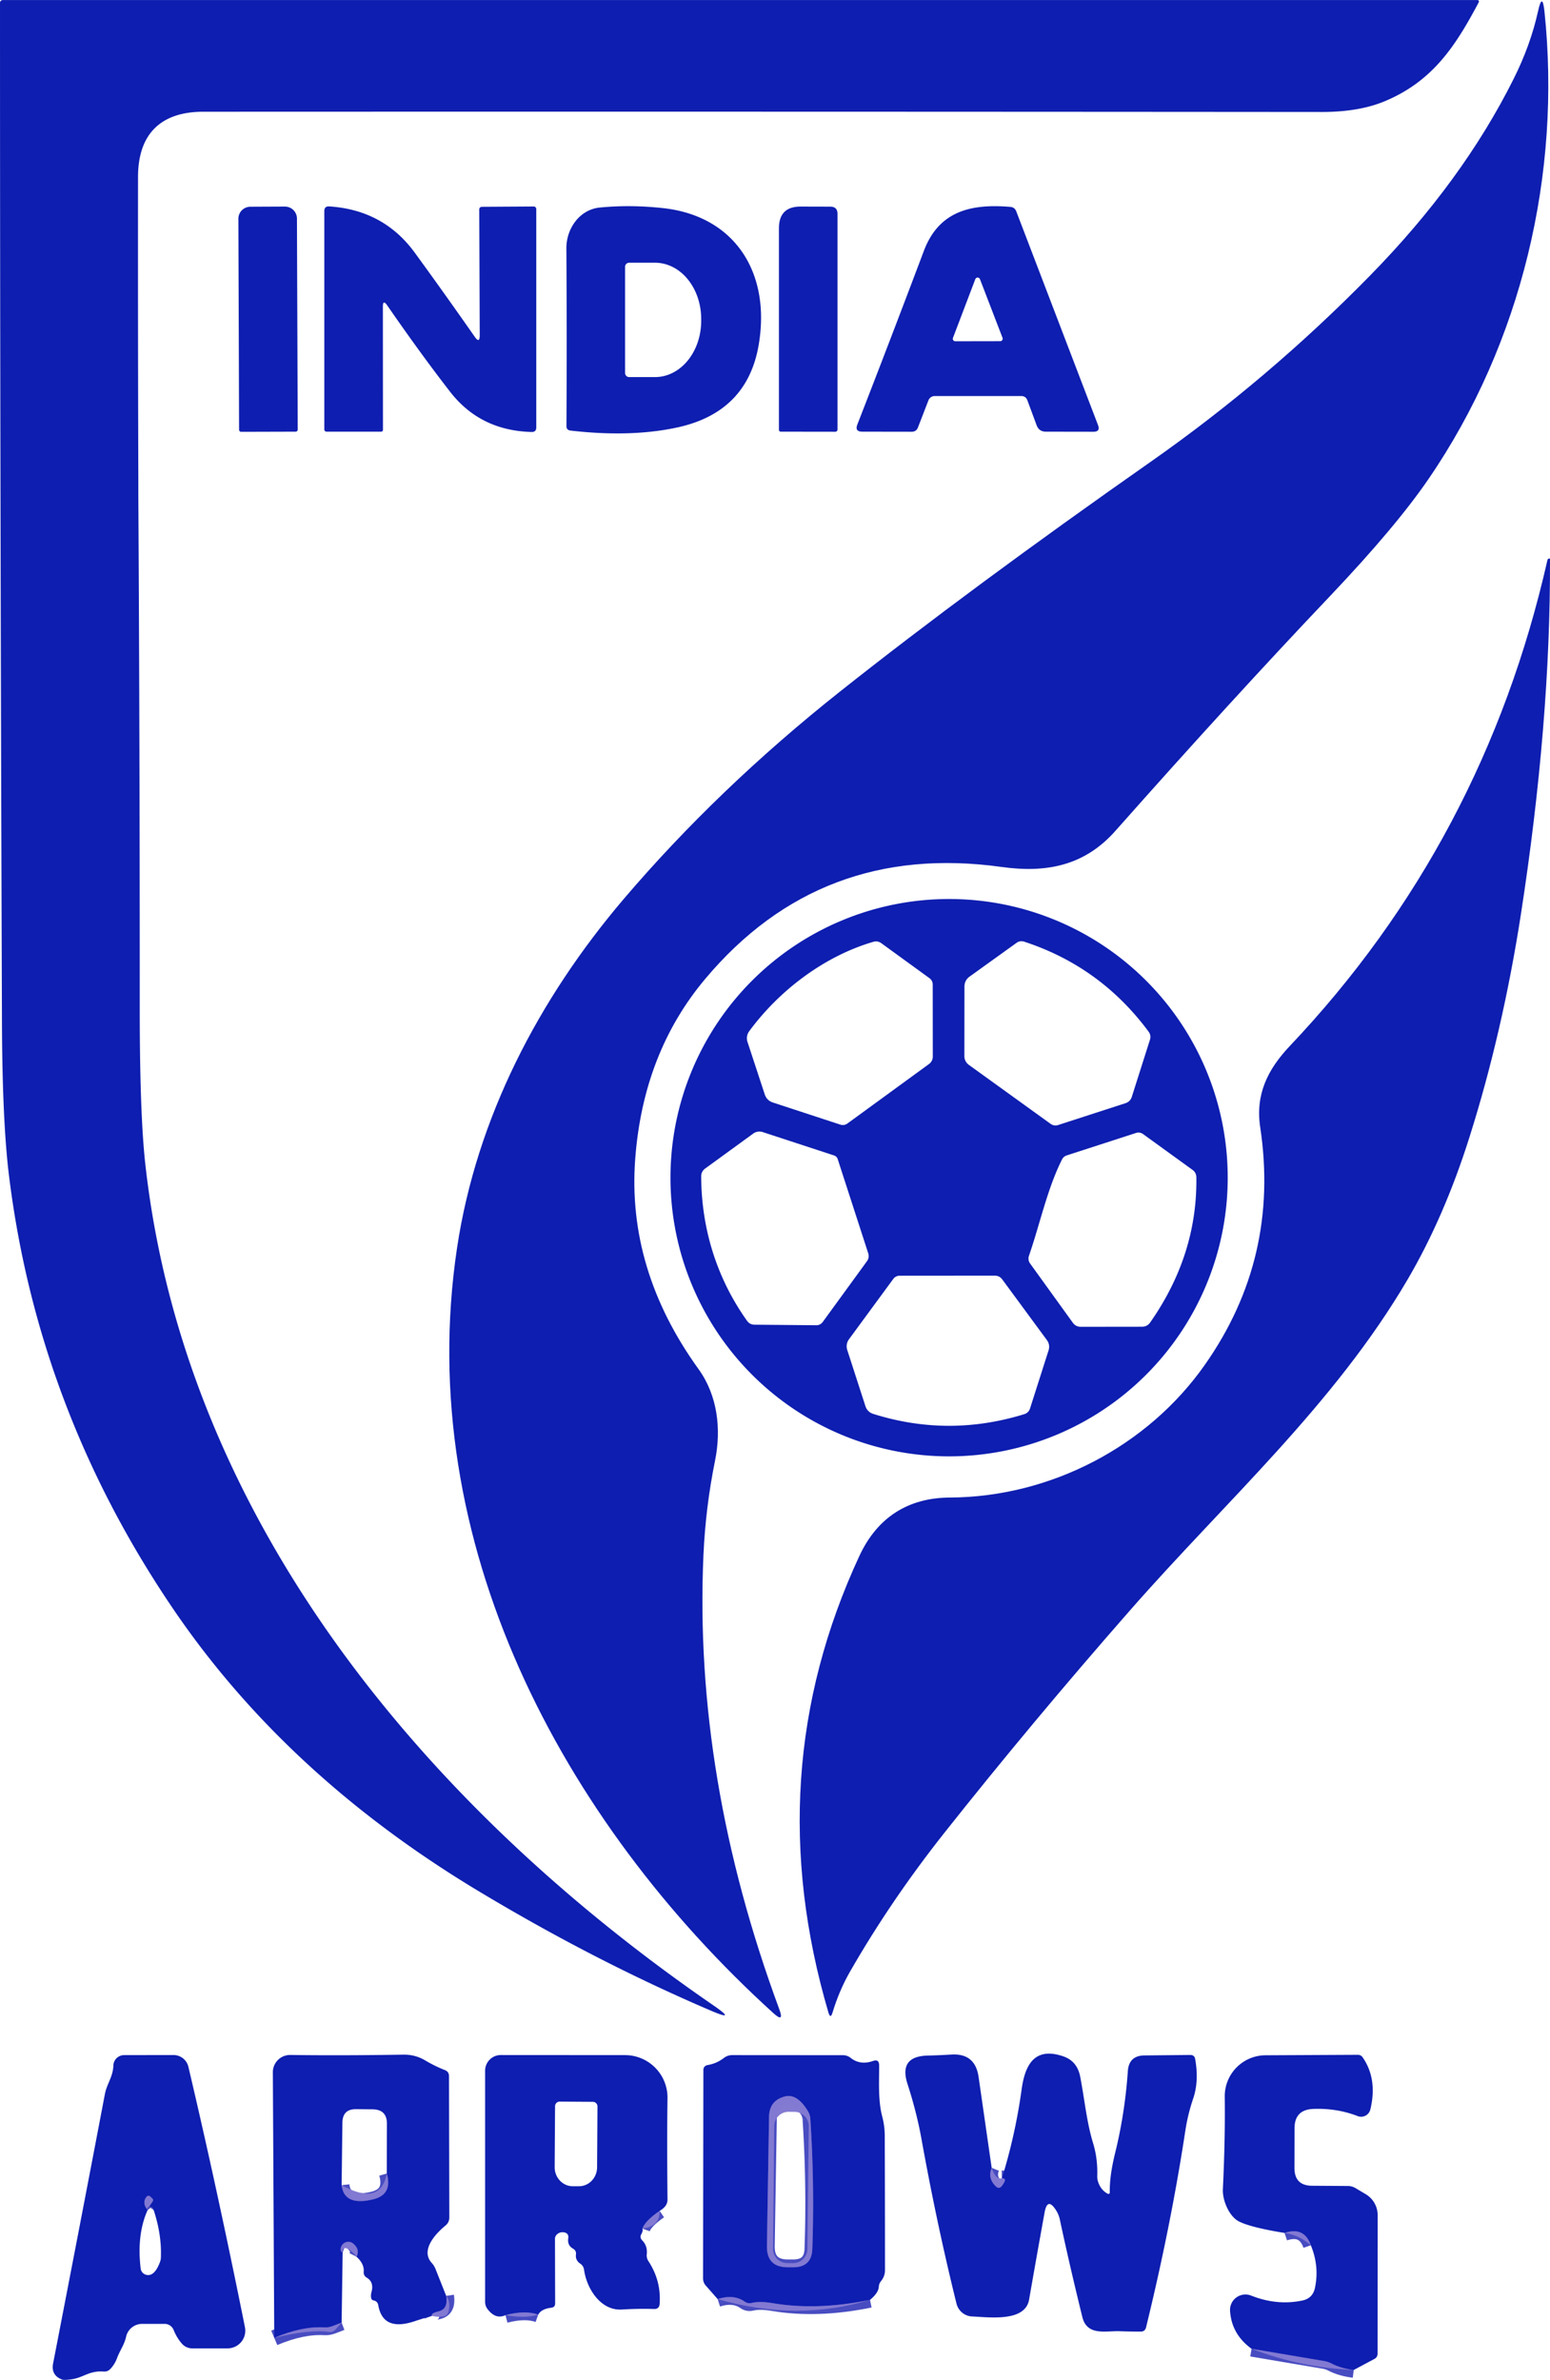
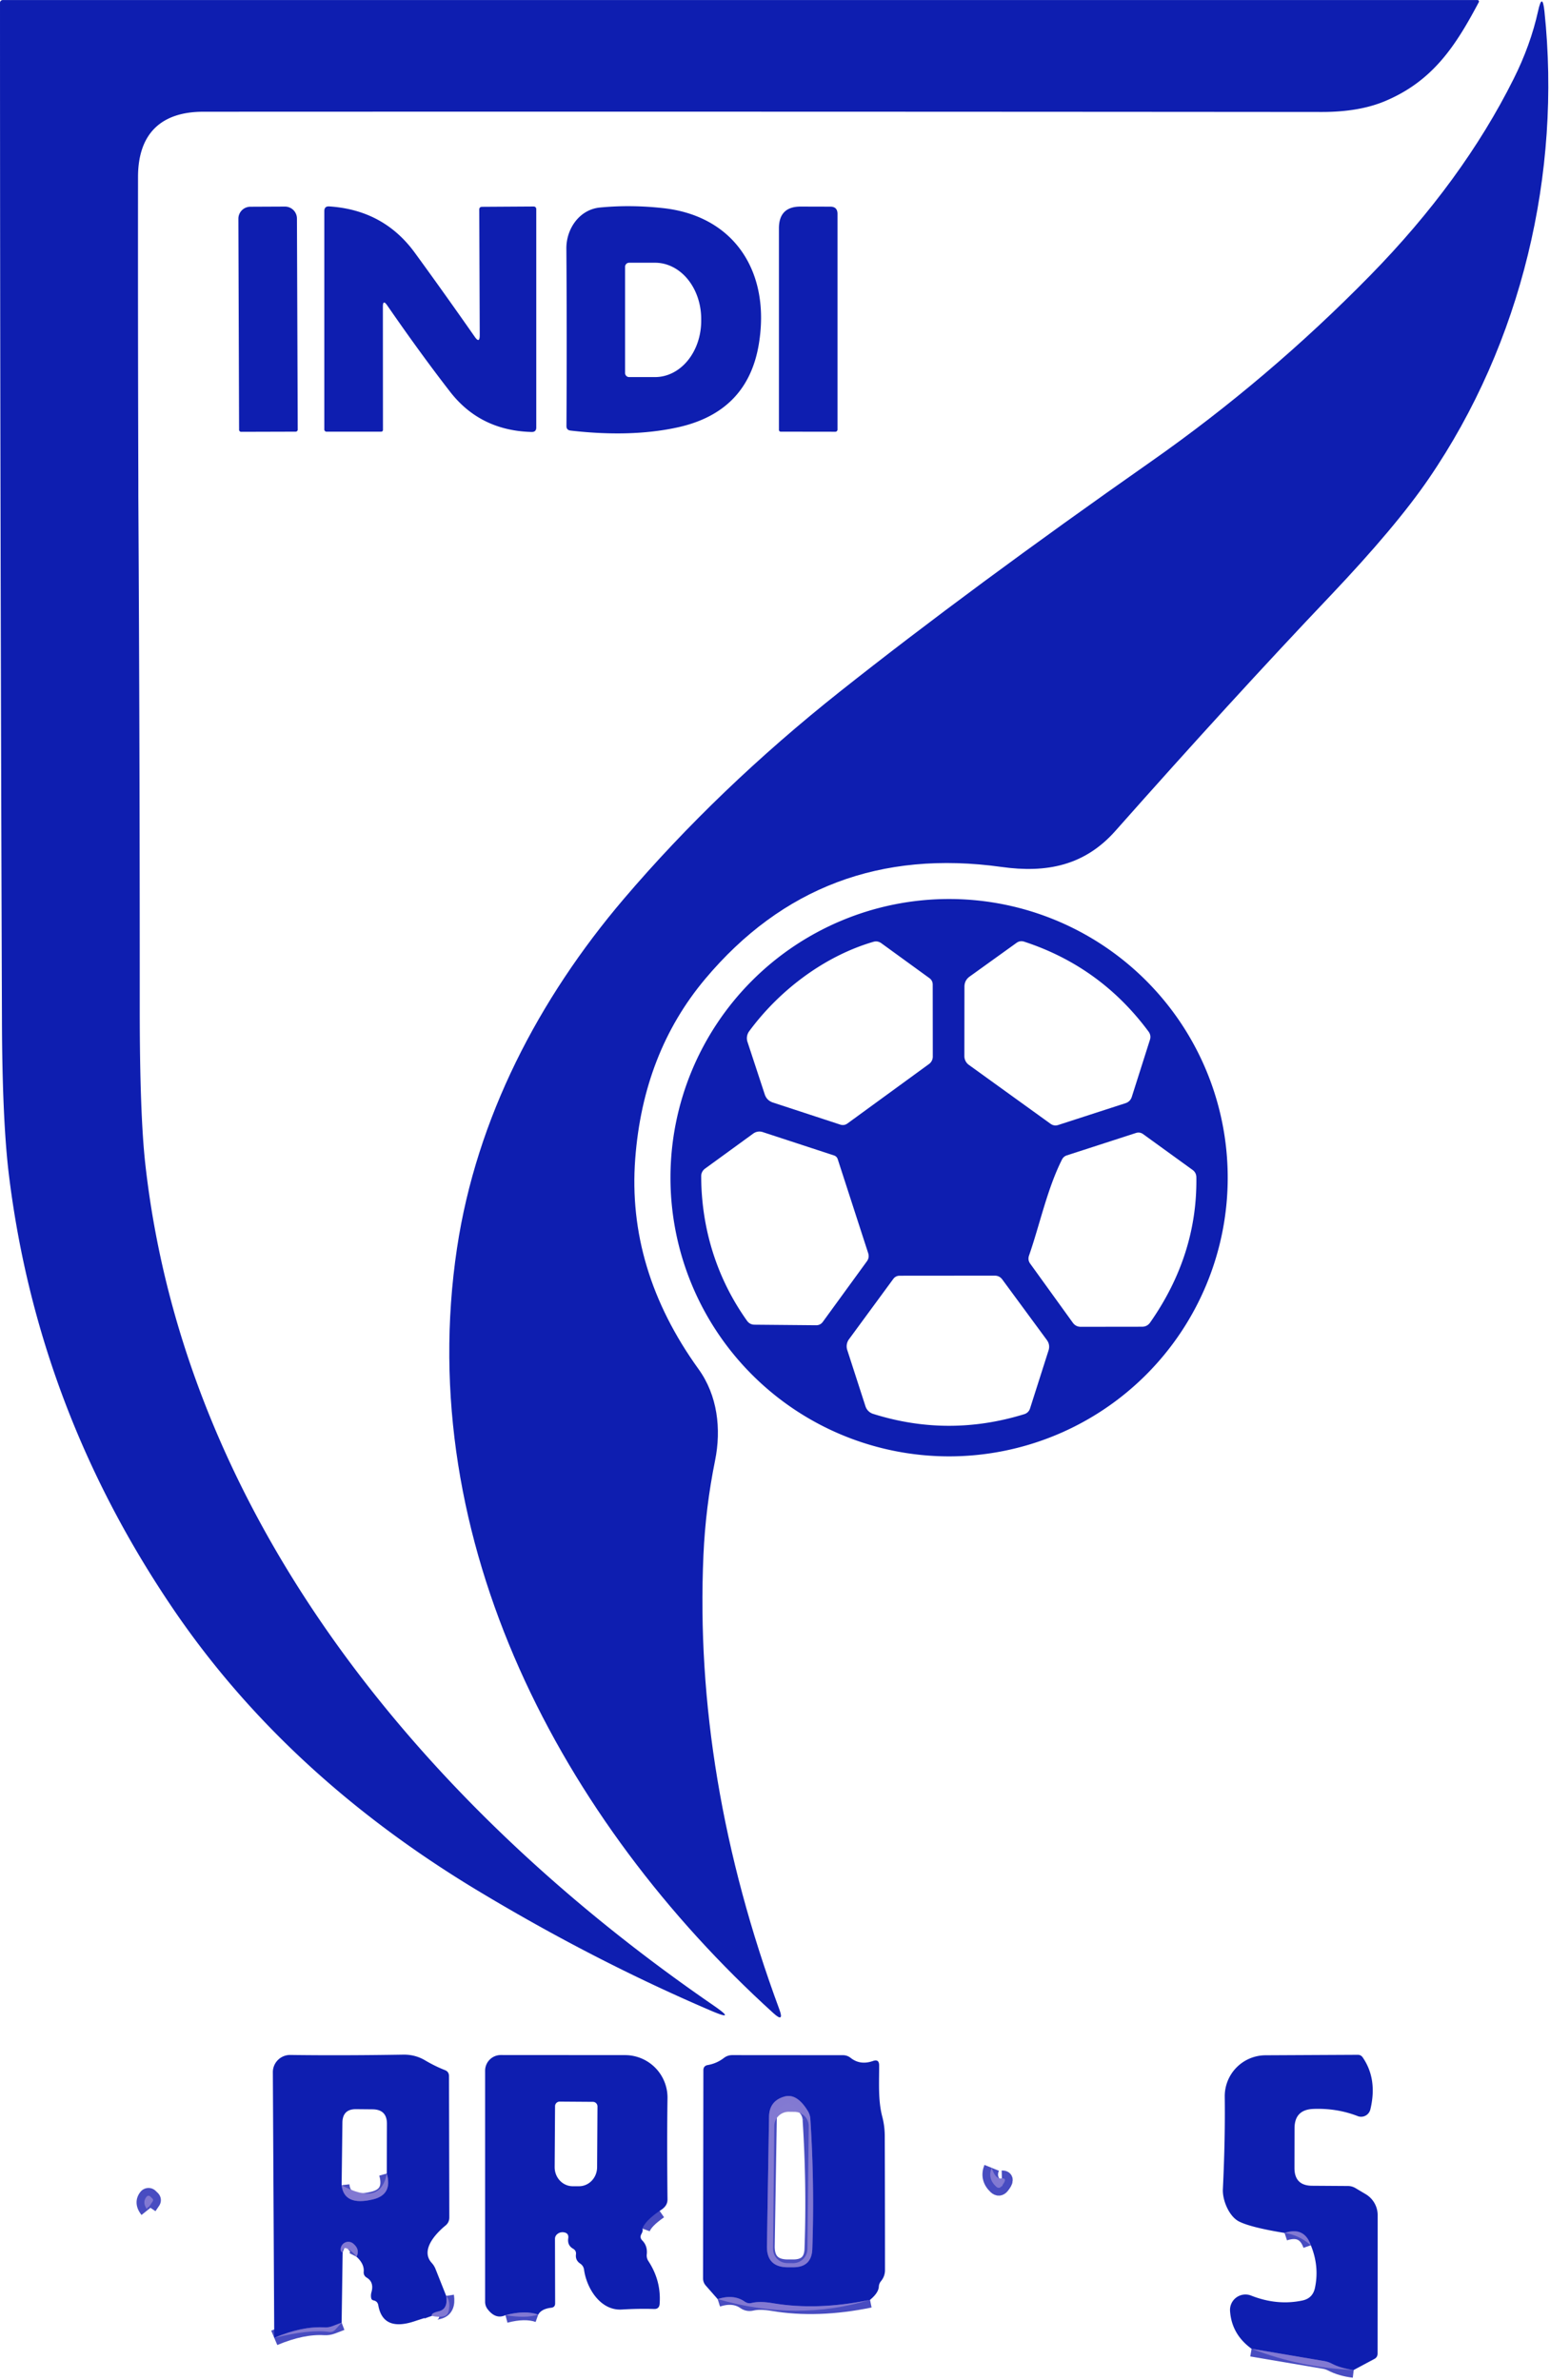
<svg xmlns="http://www.w3.org/2000/svg" height="391.811" viewBox="57.62 3.93 198.77 305.13" width="255.225">
  <g fill="none" stroke="#484cc1" stroke-width="2">
    <path d="m142.21 287.39q-1.84 1.27-2.21 2.27" />
    <path d="m126.64 300.69q-1.68-.59-4.2.07" />
    <path d="m184.79 281.87q-.55 1.36.56 2.4.39.36.72-.05.83-1.03.03-1.01" />
    <path d="m231.22 307.79q-1.65-.2-2.87-.84-.43-.22-.9-.3l-9.33-1.58" />
    <path d="m225.72 291.8q-.84-2.42-3.37-1.58" />
    <path d="m114.84 298.29q.26 1.7-.96 1.98-1.01.24-.88.58" />
    <path d="m103.34 293.27q.47-.93-.42-1.68a.98.98 0 0 0 -1.59.55q-.09.46.23.58" />
    <path d="m101.43 301.72-1.21.46q-.48.18-.98.15-2.87-.17-6.45 1.34" />
    <path d="m169.19 298.8q-6.76 1.39-12.45.43-1.68-.29-2.74-.03-.47.11-.87-.17-1.42-.99-3.48-.33" />
    <path d="m76.73 286.87.46-.68q.14-.21-.04-.39l-.27-.26a.32.31-48 0 0 -.46.03q-.63.77.13 1.72" />
    <path d="m101.43 284.1q.32 2.72 4.05 1.81 2.51-.62 1.74-3.31" />
    <path d="m161.19 274.54q-1.38-2.22-2.92-1.82-1.99.53-2.03 2.59l-.27 16.59q-.04 2.72 2.68 2.72h.7q2.36 0 2.44-2.35.29-8.3-.25-16.64a2.24 2.22 27.5 0 0 -.35-1.09" />
  </g>
  <g fill="#0e1eb0">
    <path d="m83.69 18.25c-5.48 0-8.36 2.88-8.37 8.34q-.02 19.36.04 38.91 0 1 0 2 .19 32.88.18 65.75 0 13.53.72 19.98c5.11 45.67 36.14 82.56 72.8 107.78q3.23 2.22-.37.67-14.92-6.39-29.79-15.34-24.55-14.78-39.04-36.08-17.37-25.54-21.08-55.55-.87-6.98-.91-19.96c-.15-43.5-.25-87.01-.25-130.48a.35.34 0 0 1 .35-.34h189.12a.19.18 13.4 0 1 .17.27c-2.96 5.59-5.88 10.11-12.03 12.69q-3.31 1.39-8.08 1.39-73.86-.06-143.46-.03z" />
    <path d="m116.23 163.93c2.5-16.66 10.47-31.93 21.38-44.75q12.09-14.18 27.73-26.59 16.78-13.3 39.9-29.5 15.05-10.55 28.08-23.84 11.86-12.1 18.41-25.22 2.16-4.31 3.13-8.68.55-2.51.82.05c2.18 20.72-2.89 42.44-14.85 59.91q-4.19 6.13-12.62 15.01-12.63 13.29-27.53 30.11c-3.98 4.51-8.89 5.45-14.62 4.65q-23.23-3.24-38.01 14.36-7.95 9.47-8.97 23.06-1.07 14.21 8.11 26.95c2.44 3.37 2.95 7.68 2.13 11.73q-1.22 6.03-1.49 12.11-1.27 28.52 9.73 58.26.66 1.78-.75.5c-27.14-24.62-46.23-60.49-40.58-98.12z" />
    <path d="m94.16 30.41a1.54 1.54 0 0 1 1.54 1.54l.1 27.05a.27.26 89.8 0 1 -.26.27l-7 .02a.27.26 89.8 0 1 -.26-.27l-.09-27.05a1.54 1.54 0 0 1 1.53-1.54z" />
    <path d="m119.14 46.89-.06-16.09q0-.36.37-.36l6.57-.04q.37 0 .37.37v27.96q0 .59-.59.58-6.6-.17-10.47-5.17-3.72-4.79-8.06-11.07-.55-.79-.55.17l.01 15.78q0 .25-.25.25h-6.99a.28.28 0 0 1 -.28-.28v-28q0-.65.65-.6 6.95.46 10.94 5.92 3.75 5.14 7.69 10.78.65.94.65-.2z" />
    <path d="m164.1 30.42q.92 0 .92.93v27.65a.28.27 90 0 1 -.27.28l-6.98-.01q-.26 0-.26-.26v-25.81q0-2.8 2.79-2.79z" />
-     <path d="m188.57 54.7h-11.08a.88.86-79.1 0 0 -.81.56l-1.34 3.46q-.21.56-.81.56l-6.33-.01q-1 0-.63-.93 4.3-11.04 8.51-22.21c1.94-5.18 6.09-6.1 11.11-5.68q.55.05.75.56l10.49 27.42q.32.85-.59.85l-6.1-.01q-.87 0-1.18-.81l-1.19-3.21q-.21-.55-.8-.55zm-8.74-7.46a.32.32 0 0 0 .3.44l5.75-.01a.32.32 0 0 0 .3-.44l-2.89-7.51a.32.32 0 0 0 -.6 0z" />
    <path d="m142.67 30.61c9.17 1.01 13.81 8.25 12.25 17.5q-1.48 8.74-10.59 10.65-5.91 1.25-13.54.37-.54-.06-.53-.6.07-11.26-.01-22.75c-.01-2.56 1.7-5 4.31-5.25q3.95-.38 8.11.08zm-4.89 7.52v13.62a.52.52 0 0 0 .52.52h3.33a7.21 5.91 90 0 0 5.91-7.21v-.24a7.21 5.91-90 0 0 -5.91-7.21h-3.33a.52.52 0 0 0 -.52.52z" />
-     <path d="m179.45 195.93c12.92-.06 25.37-6.6 32.68-17.02q9.62-13.69 7.1-30.44c-.64-4.21.94-7.42 3.8-10.44q24.87-26.26 33.03-62.29.03-.14.16-.19.05-.03.1-.02.07.01.07.08.07 20.95-3.73 45.53-2.35 15.15-6.59 28.56-3.23 10.23-7.92 18.24c-9.42 16.09-23.41 28.52-35.64 42.48q-12.59 14.36-23.85 28.58-6.83 8.64-12.06 17.76-1.36 2.38-2.22 5.21-.26.86-.52 0-9-30.62 3.96-58.54c2.31-4.98 6.29-7.48 11.63-7.5z" />
    <path d="m215.06 154.92a35.73 35.73 0 0 1 -35.73 35.73 35.73 35.73 0 0 1 -35.73-35.73 35.73 35.73 0 0 1 35.73-35.73 35.73 35.73 0 0 1 35.73 35.73zm-45.45-30.24c-6.32 1.85-12.08 6.25-15.92 11.47a1.52 1.49-36.2 0 0 -.22 1.34l2.22 6.75q.26.78 1.04 1.04l8.63 2.83q.52.17.95-.15l10.44-7.61a1.17 1.17 0 0 0 .49-.95l-.01-9.22q0-.54-.43-.85l-6.17-4.48q-.47-.33-1.02-.17zm11.69 5.76-.01 8.89a1.39 1.37-72.6 0 0 .58 1.13l10.47 7.55q.46.33 1 .15l8.61-2.79q.61-.2.81-.81l2.32-7.3q.19-.58-.17-1.07-6.17-8.33-15.95-11.53-.53-.17-.98.15l-6.01 4.32q-.67.48-.67 1.31zm-33.76 24.29c.02 6.72 2 13.1 5.88 18.54q.36.5.98.5l7.87.07q.55.01.88-.45l5.64-7.75q.35-.48.16-1.06l-3.9-12.03a.74.73.9 0 0 -.47-.48l-9.16-3a1.34 1.34 0 0 0 -1.2.19l-6.2 4.51a1.18 1.16-18.9 0 0 -.48.96zm46.26-2.12c-1.88 3.73-2.86 8.4-4.22 12.3q-.19.56.15 1.03l5.47 7.58q.38.52 1.02.52l7.85-.01q.67 0 1.05-.55 6.06-8.66 5.92-18.61-.01-.6-.49-.95l-6.33-4.58q-.43-.31-.93-.15l-8.86 2.87q-.43.14-.63.55zm-1.72 24.47q.24-.74-.23-1.37l-5.69-7.73q-.36-.5-.98-.5l-12.18.01q-.53 0-.84.43l-5.67 7.72a1.53 1.52-36 0 0 -.22 1.37l2.34 7.23a1.5 1.49 89.6 0 0 .97.96q9.64 3.04 19.36.05.6-.18.78-.77z" />
-     <path d="m72.62 306.29q-.27.74-.83 1.35-.36.39-.88.35c-1.91-.13-2.58.8-4.2 1.01q-.89.11-1.13.02-1.44-.55-1.15-2.07 3.42-17.62 6.65-34.58c.25-1.27 1.03-2.17 1.08-3.62a1.38 1.37.9 0 1 1.38-1.33l6.34-.01a1.97 1.95 83.2 0 1 1.9 1.51q3.73 15.84 7.25 33.38a2.27 2.27 0 0 1 -2.23 2.72h-4.53a1.75 1.74-20.6 0 1 -1.31-.59q-.67-.76-1.07-1.76a1.25 1.23 79.2 0 0 -1.15-.79h-2.89a2.11 2.1 6.1 0 0 -2.06 1.65c-.23 1.04-.81 1.78-1.17 2.76zm3.93-19q-1.41 3.14-.89 7.49a.94.94 0 0 0 .68.8q1.08.31 1.81-1.67a1.75 1.64-35.9 0 0 .1-.51q.13-3-.98-6.28-.05-.15-.19-.22-.15-.06-.35-.03l.46-.68q.14-.21-.04-.39l-.27-.26a.32.31-48 0 0 -.46.03q-.63.77.13 1.72z" />
    <path d="m142.21 287.39q-1.84 1.27-2.21 2.27.12.26-.14.72-.23.44.12.8.7.7.58 1.79a1.31 1.29-59.1 0 0 .21.86q1.66 2.54 1.44 5.49-.05.68-.73.65-1.99-.06-4.12.07c-2.73.17-4.51-2.71-4.84-5.09q-.07-.52-.51-.81-.62-.42-.53-1.17.06-.48-.37-.73-.75-.43-.62-1.33.1-.67-.57-.77-.49-.07-.86.25-.27.24-.27.59l.02 8.27q0 .5-.5.56-1.25.14-1.67.88-1.68-.59-4.2.07-1.26.59-2.3-.78-.31-.41-.31-.94v-29.62a2.01 2.01 0 0 1 2.01-2.01l15.94.01a5.45 5.45 0 0 1 5.44 5.54q-.08 5.34 0 12.97c0 .7-.43 1.11-1.01 1.46zm-8.55-13.98-4.26-.03a.59.59 0 0 0 -.6.58l-.05 7.81a2.44 2.31-89.6 0 0 2.29 2.46h.82a2.44 2.31-89.6 0 0 2.33-2.42l.05-7.81a.59.59 0 0 0 -.58-.59z" />
-     <path d="m184.79 281.87q-.55 1.36.56 2.4.39.36.72-.05.83-1.03.03-1.01 1.72-5.52 2.53-11.38c.44-3.24 1.71-5.5 5.35-4.25q1.79.61 2.17 2.64c.56 2.89.81 5.75 1.66 8.54q.59 1.94.52 4.17a2.3 2.02 41.2 0 0 .09.68q.34 1.1 1.26 1.59a.18.18 0 0 0 .26-.16q-.06-2.05.69-5.1 1.25-5.08 1.62-10.44.13-2.03 2.16-2.04l5.85-.06q.54 0 .63.53.5 2.84-.26 5.07-.69 2.02-1.02 4.21-1.85 12.15-5.02 25.11-.13.55-.7.55-1.38 0-2.71-.05c-1.76-.06-4.15.64-4.76-1.81q-1.65-6.7-2.89-12.52-.14-.65-.5-1.2-1.09-1.69-1.45.29-1.04 5.72-1.99 11.19c-.51 2.91-5.14 2.25-7.3 2.16a2.17 2.16 84.3 0 1 -2.01-1.65q-2.52-10.18-4.49-21.1-.62-3.44-1.79-7.05-1.16-3.56 2.58-3.65 1.53-.04 3.01-.13 3.08-.2 3.52 2.85z" />
    <path d="m231.22 307.79q-1.65-.2-2.87-.84-.43-.22-.9-.3l-9.33-1.58q-2.56-1.85-2.76-4.85a1.98 1.98 0 0 1 2.7-1.97q3.34 1.32 6.59.63 1.3-.28 1.59-1.58.6-2.77-.52-5.5-.84-2.42-3.37-1.58-4.36-.71-5.86-1.48c-1.24-.64-2.12-2.69-2.05-4.13q.31-6.41.24-11.86a5.25 5.25 0 0 1 5.23-5.31l11.83-.06q.4 0 .63.33 1.92 2.79.98 6.68a1.22 1.21-72.6 0 1 -1.62.85q-2.68-1.04-5.71-.92-2.39.1-2.39 2.49l-.01 5.08q0 2.27 2.27 2.28l4.57.03q.54 0 1 .28l1.28.76a3.14 3.13 15.3 0 1 1.55 2.7l-.01 17.74q0 .48-.42.7z" />
    <path d="m114.84 298.29q.26 1.7-.96 1.98-1.01.24-.88.58-1.1.32-2.3.72-3.98 1.29-4.57-2.08-.09-.51-.6-.62-.26-.05-.31-.3a1.62 1.6 47.9 0 1 .03-.73q.37-1.31-.6-1.89-.43-.26-.39-.76.09-1-.92-1.92.47-.93-.42-1.68a.98.98 0 0 0 -1.59.55q-.09.46.23.58l-.13 9-1.21.46q-.48.18-.98.15-2.87-.17-6.45 1.34l-.18-34.05a2.21 2.21 0 0 1 2.24-2.22q6.64.09 14.49-.04 1.53-.02 2.79.73 1.25.74 2.54 1.25.53.2.53.78l.04 18.11q0 .64-.49 1.04c-1.27 1.04-3.26 3.17-1.76 4.8q.31.34.48.77zm-13.41-14.19q.32 2.72 4.05 1.81 2.51-.62 1.74-3.31l.02-6.38q0-1.82-1.82-1.85-1.05-.01-2.11-.02-1.76-.03-1.78 1.74z" />
    <path d="m169.19 298.8q-6.76 1.39-12.45.43-1.68-.29-2.74-.03-.47.11-.87-.17-1.42-.99-3.48-.33l-1.52-1.73q-.35-.4-.35-.93l.04-26.68q0-.57.57-.67 1.15-.2 2.08-.92a1.76 1.7 25.6 0 1 1.05-.35l14.21.01a1.58 1.55 63.6 0 1 .97.34q1.23.98 2.88.4.77-.27.78.55c.01 2.14-.15 4.48.39 6.55q.33 1.25.33 2.53.03 8.78.03 17.18 0 .81-.53 1.44-.24.3-.26.69-.05.8-1.13 1.69zm-8-24.26q-1.38-2.22-2.92-1.82-1.99.53-2.03 2.59l-.27 16.59q-.04 2.72 2.68 2.72h.7q2.36 0 2.44-2.35.29-8.3-.25-16.64a2.24 2.22 27.5 0 0 -.35-1.09z" />
  </g>
  <path d="m161.19 274.54a2.24 2.22 27.5 0 1 .35 1.09q.54 8.34.25 16.64-.08 2.35-2.44 2.35h-.7q-2.72 0-2.68-2.72l.27-16.59q.04-2.06 2.03-2.59 1.54-.4 2.92 1.82zm.142 2.014a1.84 1.84 0 0 0 -1.821-1.859l-.74-.008a1.84 1.84 0 0 0 -1.859 1.821l-.165 15.719a1.84 1.84 0 0 0 1.821 1.859l.74.008a1.84 1.84 0 0 0 1.859-1.821z" fill="#837ad2" fill-opacity=".996" />
  <path d="m184.79 281.87q.52 1.57 1.31 1.34.8-.02-.03 1.01-.33.41-.72.05-1.11-1.04-.56-2.4z" fill="#837ad2" fill-opacity=".996" />
  <path d="m107.22 282.6q.77 2.69-1.74 3.31-3.73.91-4.05-1.81 5.02 2.73 5.79-1.5z" fill="#837ad2" fill-opacity=".996" />
  <path d="m76.73 286.87q-.38.15-.18.42-.76-.95-.13-1.72a.32.31-48 0 1 .46-.03l.27.26q.18.18.04.39z" fill="#837ad2" fill-opacity=".996" />
-   <path d="m142.21 287.39q.07 1.99-2.21 2.27.37-1 2.21-2.27z" fill="#837ad2" fill-opacity=".996" />
  <path d="m225.72 291.8q-1.54-1.33-3.37-1.58 2.53-.84 3.37 1.58z" fill="#837ad2" fill-opacity=".996" />
  <path d="m103.34 293.27q-.52-.69-1.21-1.05-.33-.17-.56.13-.13.17-.01.37-.32-.12-.23-.58a.98.98 0 0 1 1.59-.55q.89.75.42 1.68z" fill="#837ad2" fill-opacity=".996" />
  <path d="m114.84 298.29q.61.71.3 2-.13.52-.65.63-.68.14-1.49-.07-.13-.34.88-.58 1.22-.28.96-1.98z" fill="#837ad2" fill-opacity=".996" />
  <path d="m169.19 298.8q-9.38 2.83-19.54-.1 2.06-.66 3.48.33.4.28.87.17 1.06-.26 2.74.03 5.69.96 12.45-.43z" fill="#837ad2" fill-opacity=".996" />
  <path d="m126.64 300.69q-1.58.52-4.2.07 2.52-.66 4.2-.07z" fill="#837ad2" fill-opacity=".996" />
  <path d="m101.43 301.72-.79.88q-.34.38-.84.31-2.43-.35-7.01.76 3.58-1.51 6.45-1.34.5.03.98-.15z" fill="#837ad2" fill-opacity=".996" />
  <path d="m231.22 307.79q-6.72-.27-13.1-2.72l9.33 1.58q.47.08.9.3 1.22.64 2.87.84z" fill="#837ad2" fill-opacity=".996" />
</svg>